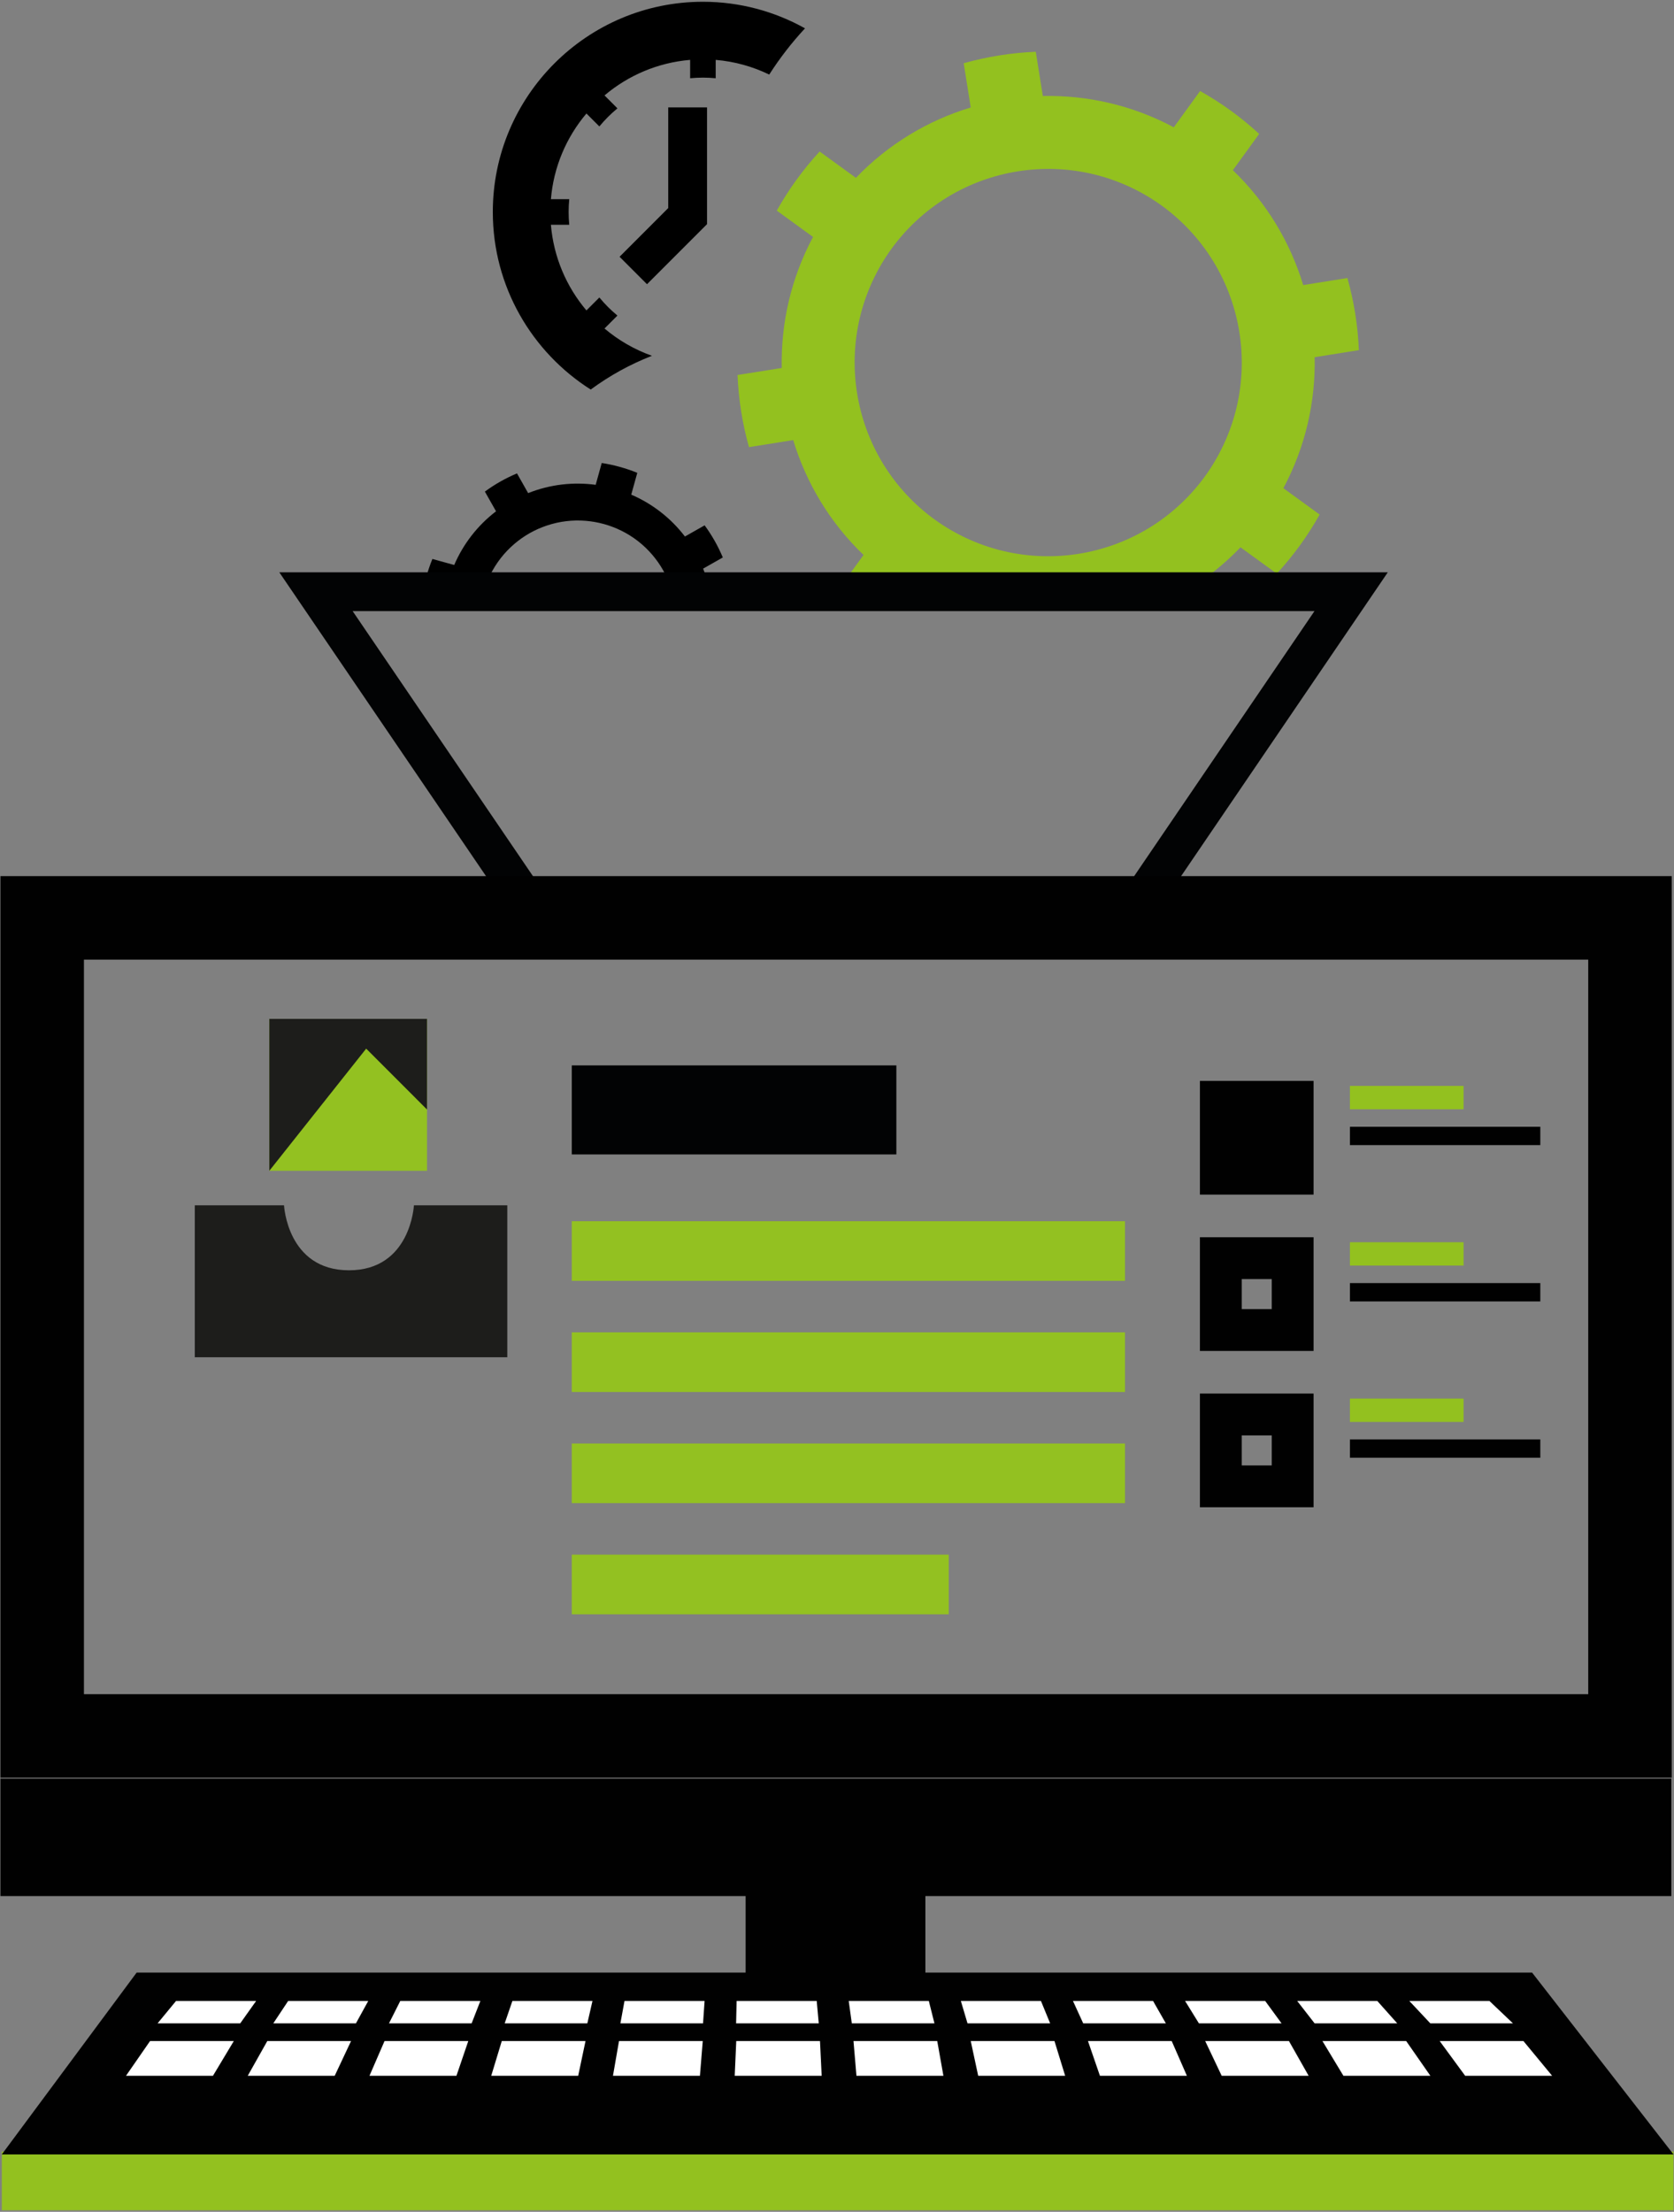
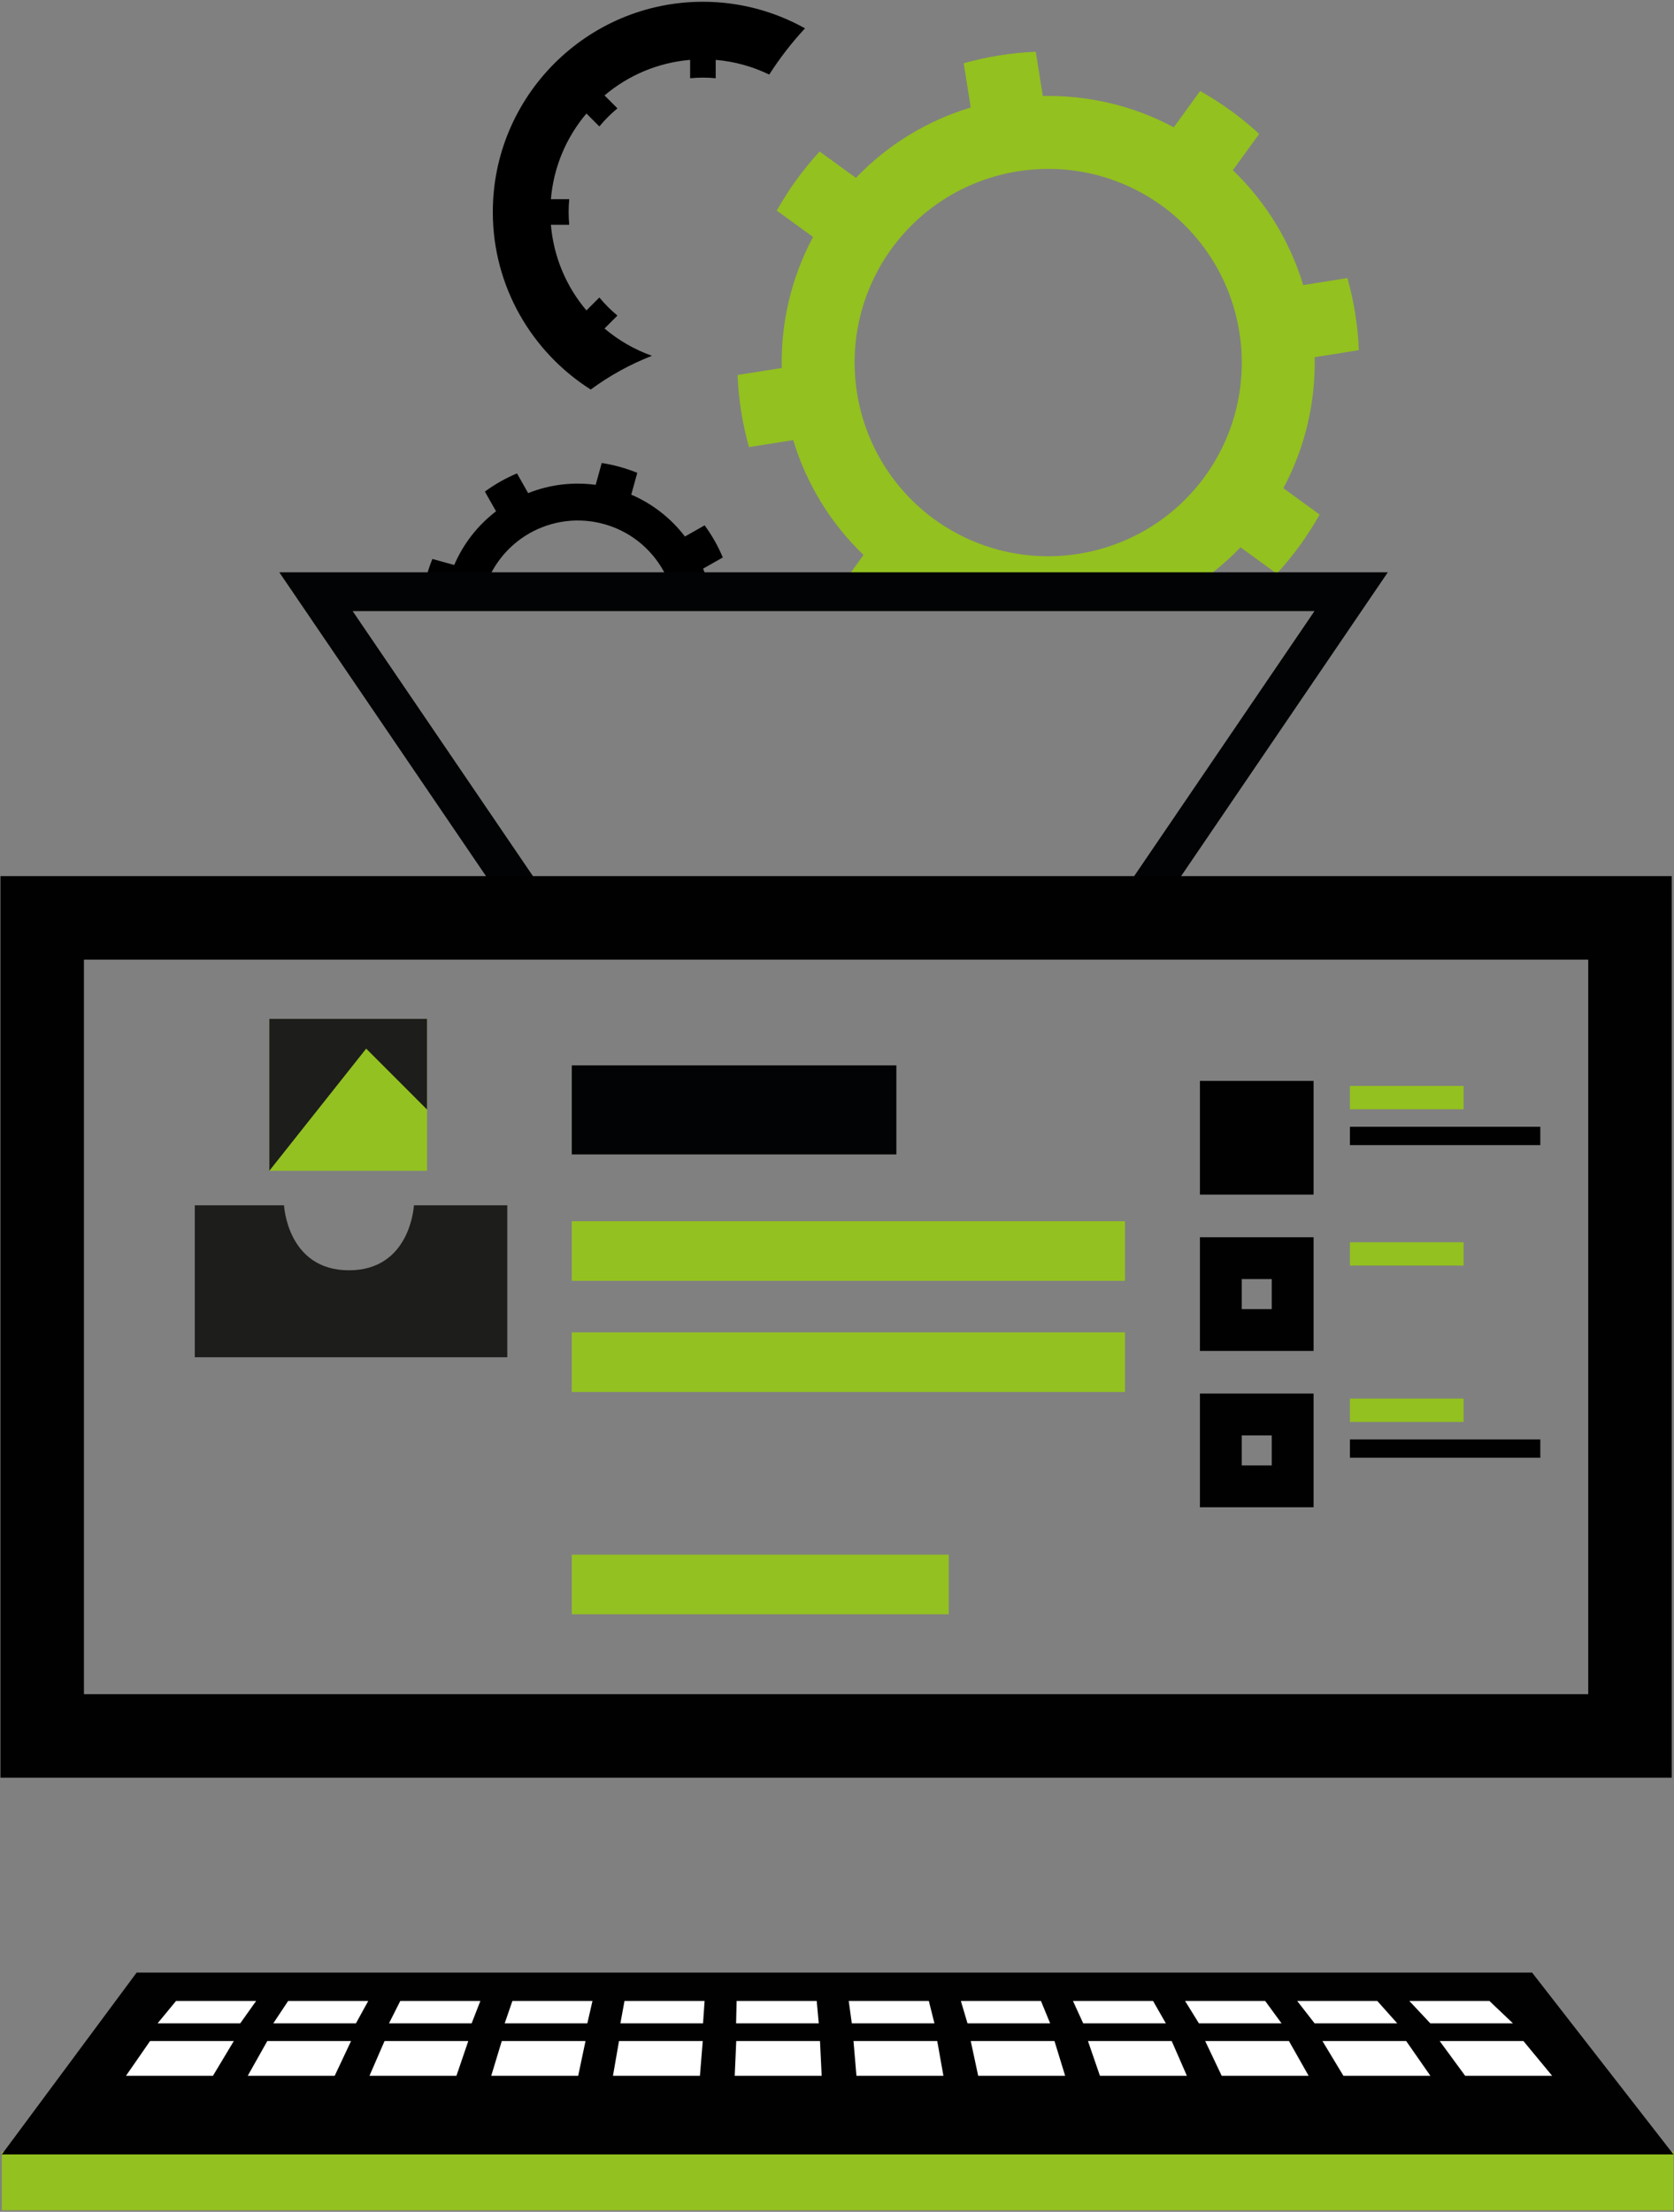
<svg xmlns="http://www.w3.org/2000/svg" width="686" height="906" viewBox="0 0 686 906" fill="none">
  <rect x="0" y="0" width="686" height="906" fill="#808080" stroke="none" />
  <path d="M427.008 227.808C416.417 227.482 405.822 225.033 395.884 220.372C391.416 218.277 387.077 215.752 382.939 212.745C378.801 209.742 375.052 206.399 371.674 202.802C364.167 194.799 358.55 185.487 354.957 175.517C351.552 166.062 349.957 156.021 350.261 145.976C350.587 135.386 353.04 124.791 357.701 114.853C359.797 110.384 362.321 106.045 365.324 101.908C368.327 97.77 371.67 94.021 375.267 90.642C383.27 83.135 392.582 77.519 402.551 73.926C412.011 70.516 422.048 68.921 432.093 69.229C442.688 69.556 453.283 72.009 463.216 76.665C467.685 78.761 472.023 81.29 476.166 84.293C480.304 87.296 484.048 90.638 487.426 94.235C494.938 102.238 500.555 111.551 504.143 121.52C507.553 130.975 509.148 141.016 508.84 151.061C508.518 161.656 506.065 172.247 501.404 182.185C499.308 186.653 496.784 190.992 493.776 195.13C490.773 199.272 487.431 203.017 483.834 206.395C475.831 213.907 466.518 219.523 456.549 223.112C447.094 226.521 437.053 228.116 427.008 227.808ZM508.353 224.189L523.215 234.976C526.562 231.343 529.739 227.482 532.715 223.389C535.686 219.291 538.368 215.077 540.785 210.765L525.923 199.978C534.949 183.101 539.136 164.605 538.743 146.311L556.863 143.429C556.452 133.437 554.874 123.517 552.166 113.888L534.046 116.77C528.751 99.253 519.037 82.966 505.22 69.716L516.007 54.854C512.374 51.507 508.518 48.33 504.42 45.354C500.327 42.383 496.109 39.701 491.797 37.284L481.014 52.146C464.132 43.12 445.637 38.937 427.343 39.326L424.465 21.211C414.469 21.617 404.549 23.195 394.919 25.903L397.801 44.023C380.285 49.322 363.997 59.032 350.748 72.849L335.886 62.062C332.539 65.695 329.362 69.556 326.39 73.649C323.418 77.746 320.733 81.965 318.32 86.272L333.182 97.059C324.151 113.937 319.969 132.432 320.358 150.731L302.242 153.608C302.649 163.6 304.226 173.525 306.934 183.15L325.054 180.272C330.354 197.784 340.064 214.072 353.88 227.321L343.308 241.893H486.26C494.236 237.053 501.681 231.146 508.353 224.189Z" fill="#93C11F" />
  <path d="M296.209 228.344C295.239 226.042 294.131 223.772 292.871 221.547C291.611 219.322 290.235 217.204 288.756 215.188L280.681 219.764C274.809 212.074 267.182 206.274 258.683 202.618L261.158 193.681C256.475 191.778 251.582 190.424 246.586 189.651L244.111 198.588C234.946 197.354 225.419 198.405 216.433 201.984L211.857 193.909C209.556 194.879 207.286 195.987 205.06 197.247C202.835 198.507 200.717 199.884 198.702 201.363L203.277 209.437C195.587 215.309 189.787 222.937 186.132 231.431L177.195 228.96C175.287 233.643 173.933 238.536 173.164 243.532L175.599 244.207H197.777C198.478 241.208 199.515 238.286 200.882 235.516C203.251 230.712 206.598 226.355 210.825 222.758C212.724 221.145 214.797 219.679 217.045 218.401C219.293 217.128 221.616 216.104 223.98 215.309C229.235 213.53 234.691 212.9 240.031 213.338C245.094 213.749 250.045 215.121 254.603 217.369C259.406 219.737 263.763 223.084 267.356 227.311C268.974 229.21 270.439 231.284 271.713 233.532C272.986 235.779 274.01 238.103 274.809 240.467C275.229 241.704 275.578 242.951 275.868 244.207H291.258C290.623 240.395 289.605 236.61 288.135 232.919L296.209 228.344Z" fill="black" />
  <path d="M538.657 250.334L458.442 368.186H477.675L568.712 234.435H114.465L203.826 365.724H223.059L144.52 250.334H538.657Z" fill="#020304" />
  <path d="M174.986 479.575H110.367V417.347H174.986V479.575Z" fill="#93C121" />
  <path d="M169.624 493.716C169.624 493.716 168.319 520.33 143.01 520.33C117.7 520.33 116.395 493.716 116.395 493.716H79.82V555.944H207.888V493.716H169.624Z" fill="#1D1D1B" />
  <path d="M110.367 479.573V417.336H174.986V454.473L150.057 429.539L110.367 479.573Z" fill="#1D1D1B" />
  <path d="M224.102 809.772H331.315V841.887H224.102V809.772Z" fill="#040506" />
  <path d="M538.298 489.334H491.719V442.755H538.298V489.334Z" fill="#010101" />
  <path d="M599.771 454.368H553.191V444.806H599.771V454.368Z" fill="#93C11F" />
  <path d="M631.212 469.052H553.191V461.54H631.212V469.052Z" fill="#010101" />
  <path d="M599.771 518.402H553.191V508.84H599.771V518.402Z" fill="#93C11F" />
-   <path d="M631.212 533.086H553.191V525.574H631.212V533.086Z" fill="#010101" />
  <path d="M599.771 582.436H553.191V572.873H599.771V582.436Z" fill="#93C11F" />
  <path d="M631.212 597.124H553.191V589.612H631.212V597.124Z" fill="#010101" />
  <path d="M538.298 506.788H491.719V553.368H538.298V506.788ZM521.162 536.231H508.86V523.93H521.162V536.231Z" fill="#010101" />
  <path d="M538.298 570.822H491.719V617.402H538.298V570.822ZM521.162 600.265H508.86V587.963H521.162V600.265Z" fill="#010101" />
-   <path d="M684.917 728.561H0.18V776.669H684.917V728.561Z" fill="#010101" />
-   <path d="M379.223 760.269H305.555V841.083H379.223V760.269Z" fill="#010101" />
  <path d="M685.802 881.313H0.738V905.367H685.802V881.313Z" fill="#93C11F" />
  <path d="M627.845 808.006H55.992L0.738 882.487H685.802L627.845 808.006Z" fill="#010101" />
  <path d="M98.441 828.801H64.574L72.126 819.641H104.947L98.441 828.801ZM145.857 828.801H111.99L118.076 819.641H150.893L145.857 828.801ZM193.272 828.801H159.405L164.021 819.641H196.842L193.272 828.801ZM240.687 828.801H206.821L209.971 819.641H242.788L240.687 828.801ZM288.103 828.801H254.236L255.916 819.641H288.737L288.103 828.801ZM335.518 828.801H301.651L301.866 819.641H334.687L335.518 828.801ZM382.934 828.801H349.067L347.811 819.641H380.632L382.934 828.801ZM430.349 828.801H396.482L393.761 819.641H426.582L430.349 828.801ZM477.765 828.801H443.898L439.706 819.641H472.528L477.765 828.801ZM525.18 828.801H491.313L485.656 819.641H518.477L525.18 828.801ZM572.595 828.801H538.729L531.601 819.641H564.423L572.595 828.801ZM620.011 828.801H586.144L577.551 819.641H610.372L620.011 828.801Z" fill="white" />
  <path d="M87.273 850.269H51.637L61.49 836.05H95.808L87.273 850.269ZM137.164 850.269H101.528L109.535 836.05H143.854L137.164 850.269ZM187.051 850.269H151.414L157.581 836.05H191.899L187.051 850.269ZM236.942 850.269H201.305L205.626 836.05H239.94L236.942 850.269ZM286.828 850.269H251.192L253.667 836.05H287.986L286.828 850.269ZM336.719 850.269H301.083L301.713 836.05H336.031L336.719 850.269ZM386.606 850.269H350.969L349.758 836.05H384.077L386.606 850.269ZM436.497 850.269H400.86L397.804 836.05H432.122L436.497 850.269ZM486.383 850.269H450.747L445.845 836.05H480.163L486.383 850.269ZM536.274 850.269H500.638L493.89 836.05H528.209L536.274 850.269ZM586.161 850.269H550.524L541.936 836.05H576.254L586.161 850.269ZM636.052 850.269H600.415L589.981 836.05H624.3L636.052 850.269Z" fill="white" />
  <path d="M650.849 693.952H34.399V393.083H650.849V693.952ZM34.399 358.867H0.184V393.083V728.168H685.064V358.867H34.399Z" fill="#010101" />
  <path d="M242.076 159.564C249.735 153.916 258.163 149.251 267.167 145.739C259.999 143.192 253.426 139.38 247.724 134.558L253.019 129.263C250.325 127.033 247.84 124.553 245.615 121.854L240.315 127.15C232.156 117.507 226.87 105.37 225.757 92.063H233.277C233.117 90.338 233.023 88.591 233.023 86.826C233.023 85.056 233.117 83.309 233.277 81.589H225.757C226.87 68.277 232.156 56.14 240.315 46.497L245.615 51.793C247.84 49.094 250.325 46.614 253.019 44.384L247.724 39.089C257.367 30.929 269.504 25.643 282.815 24.53V32.051C284.54 31.885 286.283 31.796 288.053 31.796C289.818 31.796 291.565 31.885 293.29 32.051V24.53C301.096 25.183 308.496 27.283 315.23 30.545C319.547 23.793 324.458 17.456 329.887 11.612C317.491 4.69 303.228 0.726 288.053 0.726C240.579 0.726 201.953 39.348 201.953 86.826C201.953 117.399 217.986 144.286 242.076 159.564Z" fill="black" />
-   <path d="M265.141 116.417L253.898 105.174L273.837 85.231V43.987H289.74V91.818L265.141 116.417Z" fill="black" />
  <path d="M367.327 472.873H234.312V436.405H367.327V472.873Z" fill="#020304" />
  <path d="M461.027 524.658H234.312V500.224H461.027V524.658Z" fill="#93C121" />
  <path d="M461.027 570.183H234.312V545.75H461.027V570.183Z" fill="#93C121" />
-   <path d="M461.027 615.708H234.312V591.275H461.027V615.708Z" fill="#93C121" />
  <path d="M388.789 661.234H234.312V636.8H388.789V661.234Z" fill="#93C121" />
</svg>